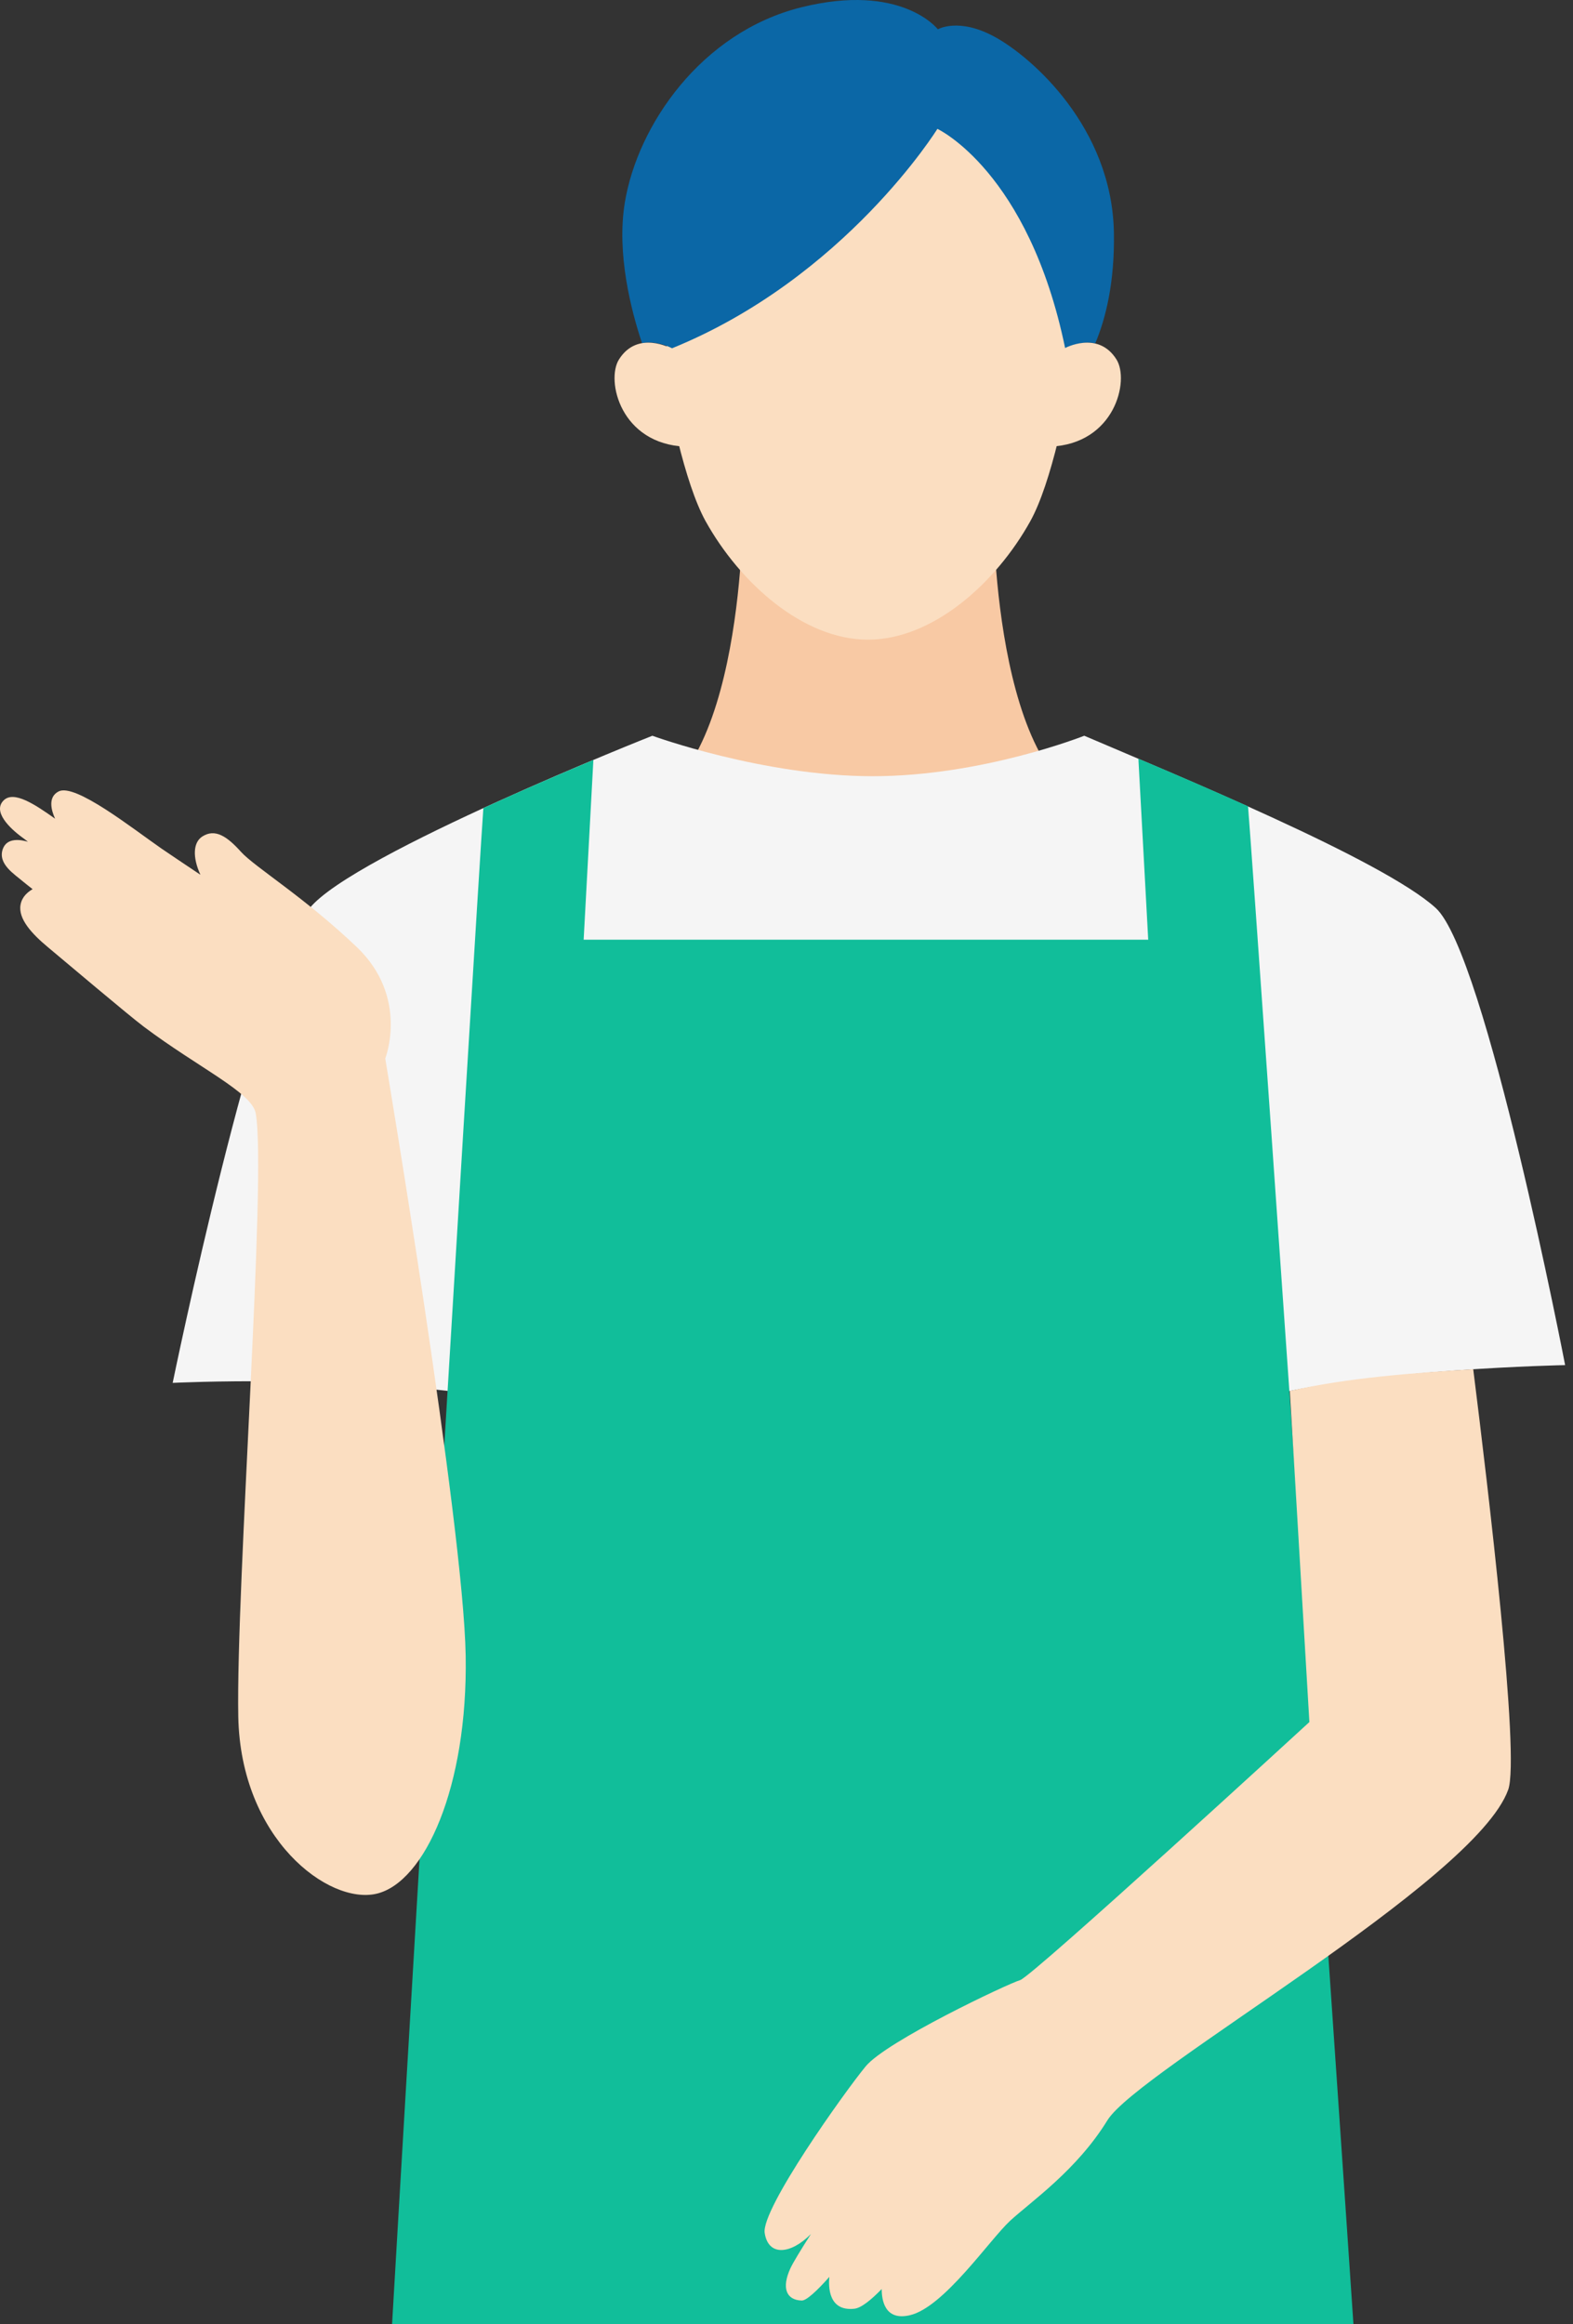
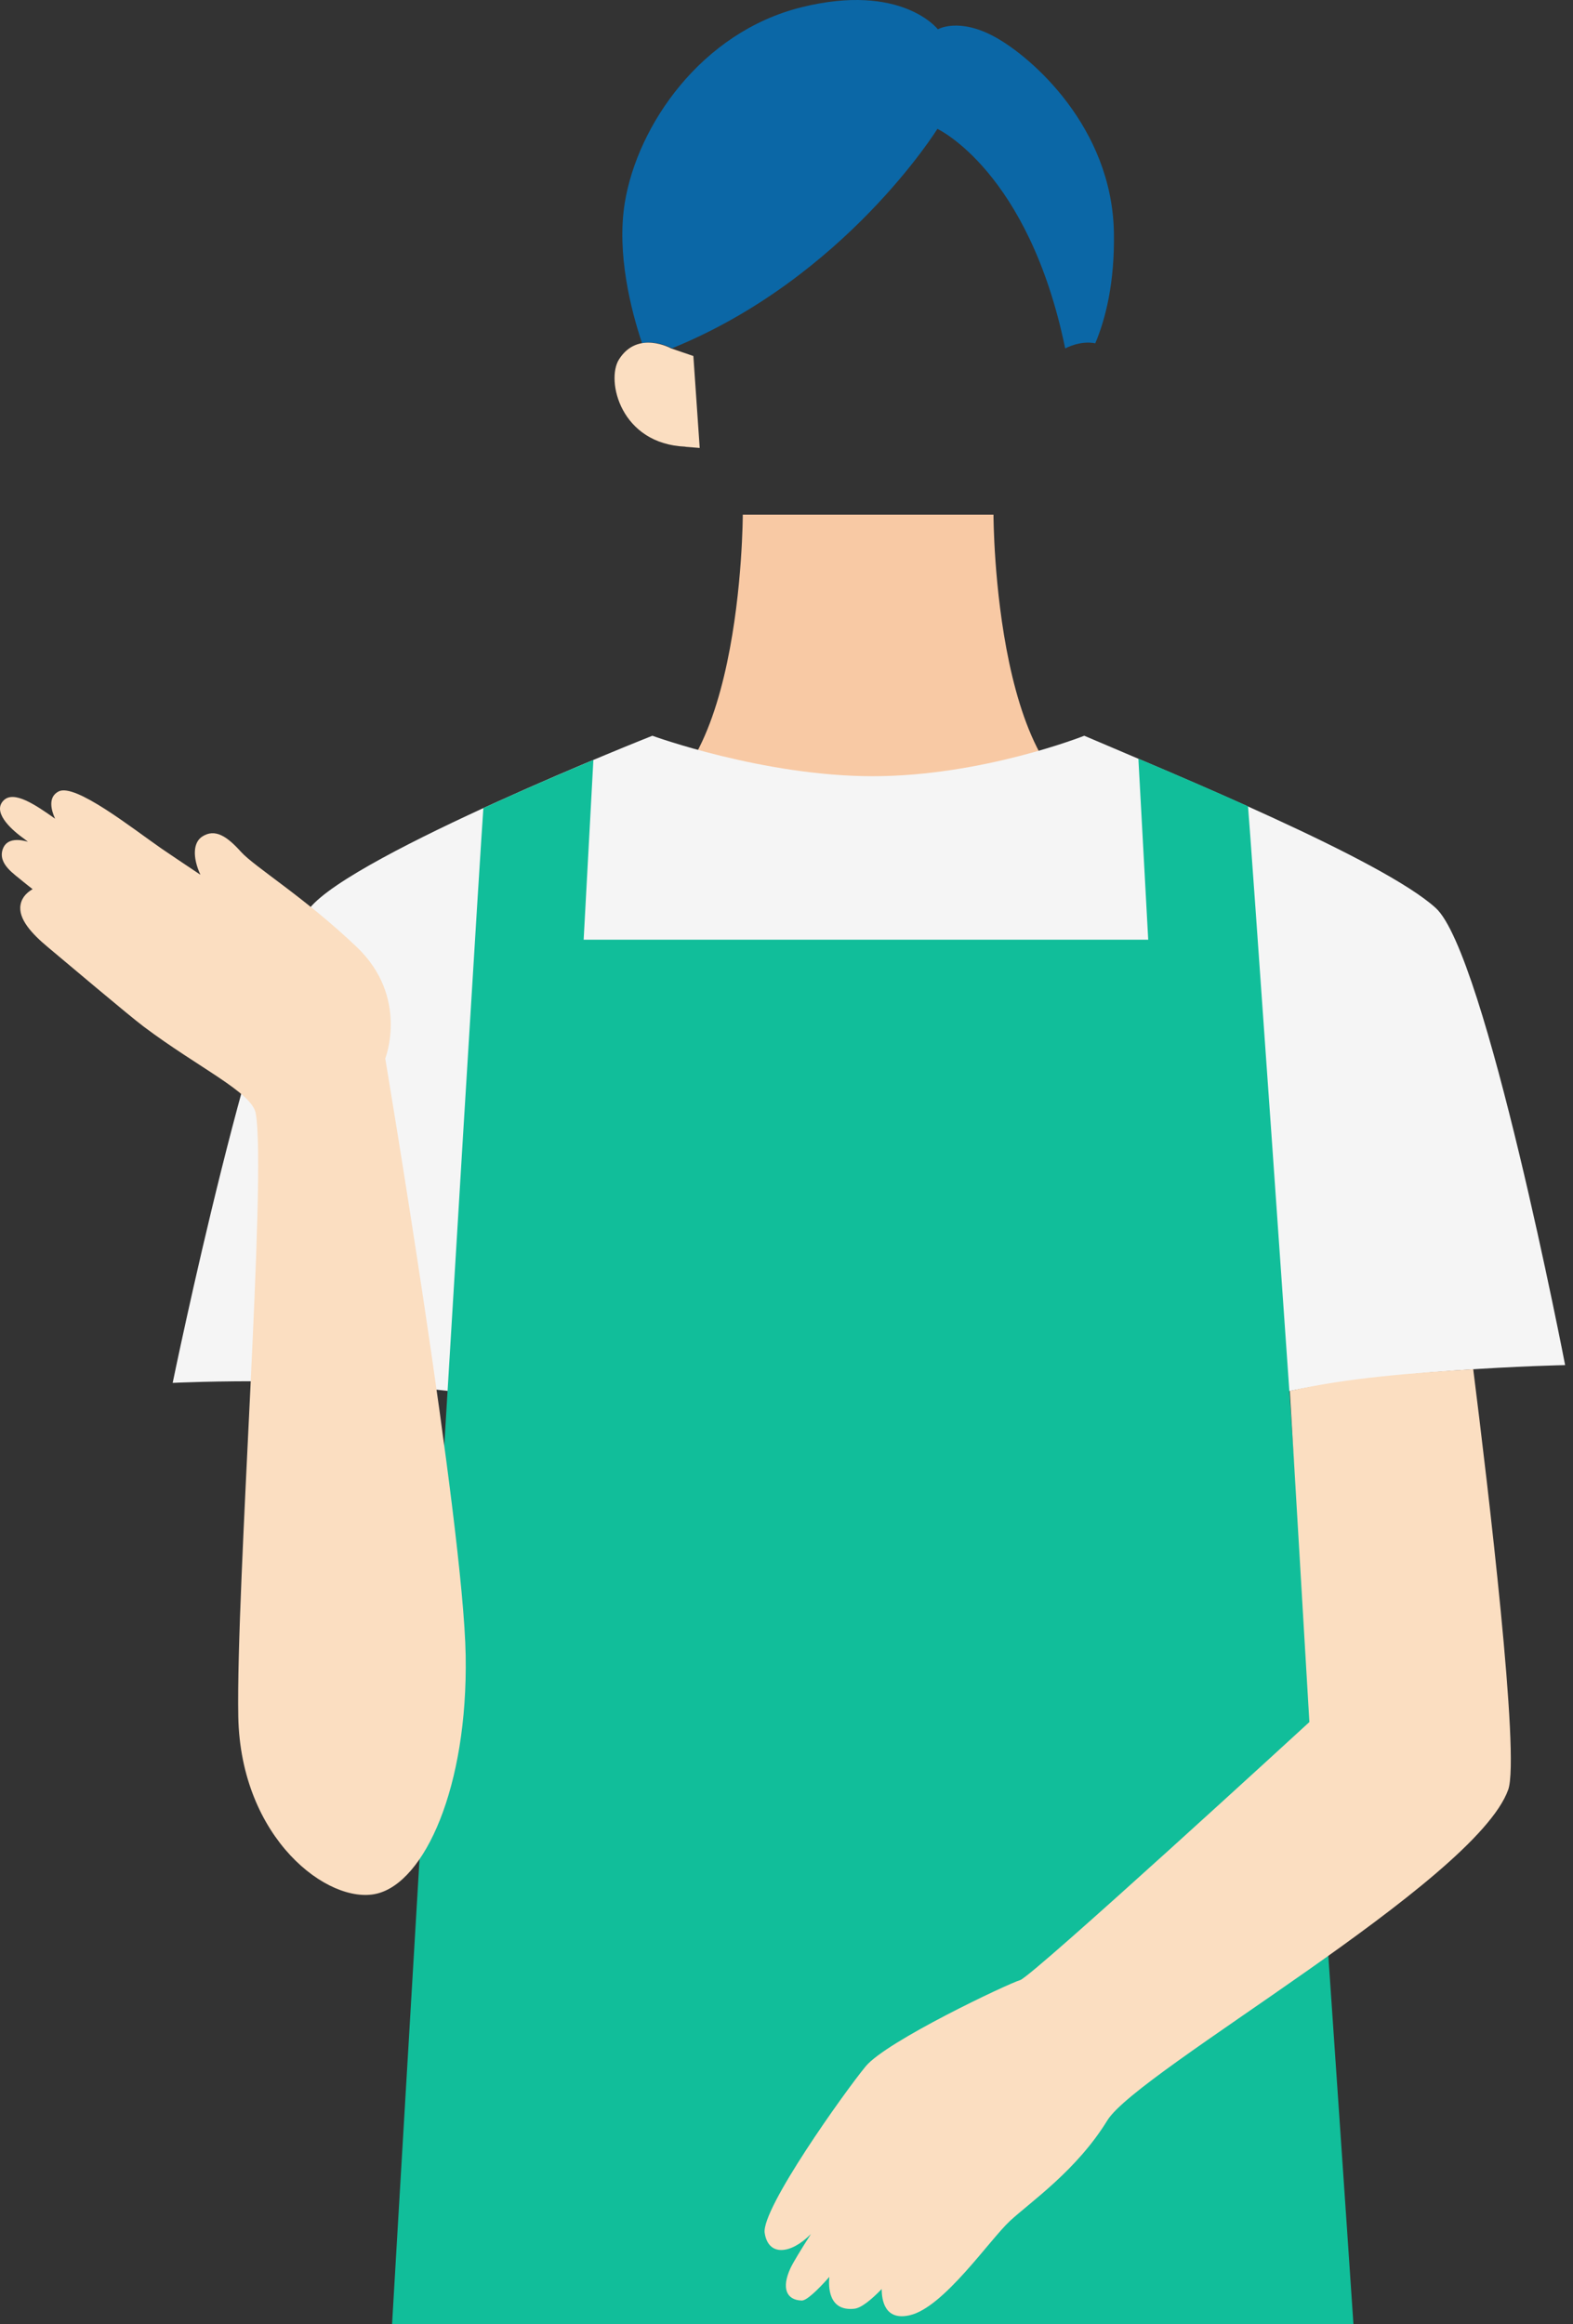
<svg xmlns="http://www.w3.org/2000/svg" width="44" height="65" viewBox="0 0 44 65" fill="none">
  <rect x="0" y="0" width="44" height="65" fill="#333333" stroke="none" />
  <g clip-path="url(#clip0_18464_25608)">
    <path d="M24.285 26.544L31.285 22.64C27.793 22.672 27.79 14.394 27.79 14.394H20.777C20.777 14.394 20.773 22.672 17.281 22.64L24.282 26.544H24.285Z" fill="#F8C9A4" />
-     <path d="M29.595 12.328C29.376 13.218 29.114 14.044 28.822 14.573C27.859 16.309 26.09 17.89 24.279 17.89C22.467 17.89 20.698 16.306 19.735 14.573C19.444 14.044 19.181 13.221 18.962 12.331C18.962 12.331 18.392 8.401 18.526 6.572C18.661 4.743 20.377 1.771 24.21 1.771C28.043 1.771 29.628 5.449 29.88 6.572C30.133 7.695 29.602 12.328 29.602 12.328H29.595Z" fill="#FBDEC1" />
    <path d="M29.799 9.744C29.799 9.744 30.208 9.515 30.637 9.602C30.919 8.934 31.184 7.918 31.158 6.498C31.102 3.559 28.865 1.604 27.84 1.039C26.817 0.475 26.234 0.82 26.234 0.82C26.234 0.82 25.222 -0.493 22.415 0.204C19.607 0.904 17.832 3.511 17.478 5.663C17.242 7.092 17.655 8.692 17.96 9.599C18.389 9.512 18.798 9.741 18.798 9.741C23.637 7.773 26.221 3.604 26.221 3.604C26.221 3.604 28.773 4.788 29.795 9.741L29.799 9.744Z" fill="#0B67A6" />
    <path d="M35.377 39.067C38.335 38.286 43.78 38.179 43.78 38.179C43.78 38.179 41.556 26.659 40.16 25.394C38.676 24.045 32.848 21.655 30.329 20.577C30.329 20.577 27.479 21.709 24.413 21.709C21.347 21.709 18.248 20.577 18.248 20.577C18.248 20.577 9.895 23.884 8.666 25.394C7.185 27.21 4.83 38.676 4.83 38.676C4.83 38.676 9.737 38.431 13.79 39.07H35.374L35.377 39.067Z" fill="#F5F5F5" />
-     <path d="M29.372 12.492C31.187 12.418 31.6 10.64 31.23 10.053C30.709 9.224 29.772 9.744 29.772 9.744L29.149 9.957L28.973 12.528L29.372 12.496V12.492Z" fill="#FBDEC1" />
    <path d="M19.172 12.492C17.357 12.418 16.944 10.64 17.314 10.053C17.835 9.224 18.772 9.744 18.772 9.744L19.395 9.957L19.572 12.528L19.172 12.496V12.492Z" fill="#FBDEC1" />
    <path d="M34.91 22.551C33.842 22.07 32.77 21.609 31.843 21.219L32.118 26.281H16.326L16.598 21.254C15.736 21.616 14.635 22.09 13.521 22.6C13.384 24.371 10.321 75.022 9.741 86.808H39.27C38.677 76.039 35.057 24.258 34.91 22.551Z" fill="#11BE9A" />
    <path d="M36.079 38.903L36.626 48.162C36.626 48.162 28.875 55.279 28.535 55.379C28.194 55.479 24.79 57.089 24.214 57.792C23.634 58.495 21.288 61.78 21.39 62.451C21.491 63.109 22.114 63.054 22.684 62.48C22.405 62.915 22.179 63.286 22.107 63.444C21.862 63.98 21.986 64.325 22.422 64.341C22.553 64.348 22.848 64.074 23.198 63.68C23.172 63.951 23.172 64.648 23.896 64.57C24.086 64.551 24.361 64.329 24.663 64.019C24.663 64.329 24.748 64.916 25.452 64.751C26.399 64.532 27.676 62.648 28.253 62.112C28.833 61.577 30.117 60.699 30.975 59.302C31.833 57.905 41.261 52.643 42.188 50.053C42.522 49.12 41.621 41.577 41.209 38.293C39.535 38.399 37.684 38.532 36.075 38.903H36.079Z" fill="#FBDEC1" />
    <path d="M10.776 29.604C10.776 29.604 11.45 27.891 9.98 26.487C8.506 25.084 7.13 24.252 6.743 23.826C6.357 23.397 6.019 23.161 5.656 23.397C5.403 23.561 5.38 23.974 5.606 24.465C5.151 24.161 4.748 23.89 4.512 23.729C3.69 23.158 2.098 21.896 1.639 22.135C1.331 22.293 1.436 22.668 1.541 22.897C0.981 22.5 0.388 22.103 0.103 22.384C-0.211 22.693 0.26 23.158 0.634 23.429C0.666 23.451 0.719 23.493 0.781 23.542C0.594 23.487 0.195 23.41 0.077 23.748C-0.067 24.165 0.404 24.448 0.657 24.665C0.696 24.7 0.791 24.771 0.912 24.868C0.768 24.952 0.614 25.084 0.575 25.303C0.503 25.697 0.889 26.116 1.348 26.497C1.806 26.878 3.588 28.388 4.021 28.713C5.554 29.865 7.048 30.552 7.153 31.136C7.467 32.901 6.599 44.361 6.665 48.006C6.73 51.432 9.193 53.281 10.537 52.962C11.88 52.642 13.088 49.981 13.026 46.303C12.964 42.625 10.776 29.604 10.776 29.604Z" fill="#FBDEC1" />
  </g>
  <defs>
    <clipPath id="clip0_18464_25608">
      <rect width="44" height="65" fill="white" />
    </clipPath>
  </defs>
</svg>